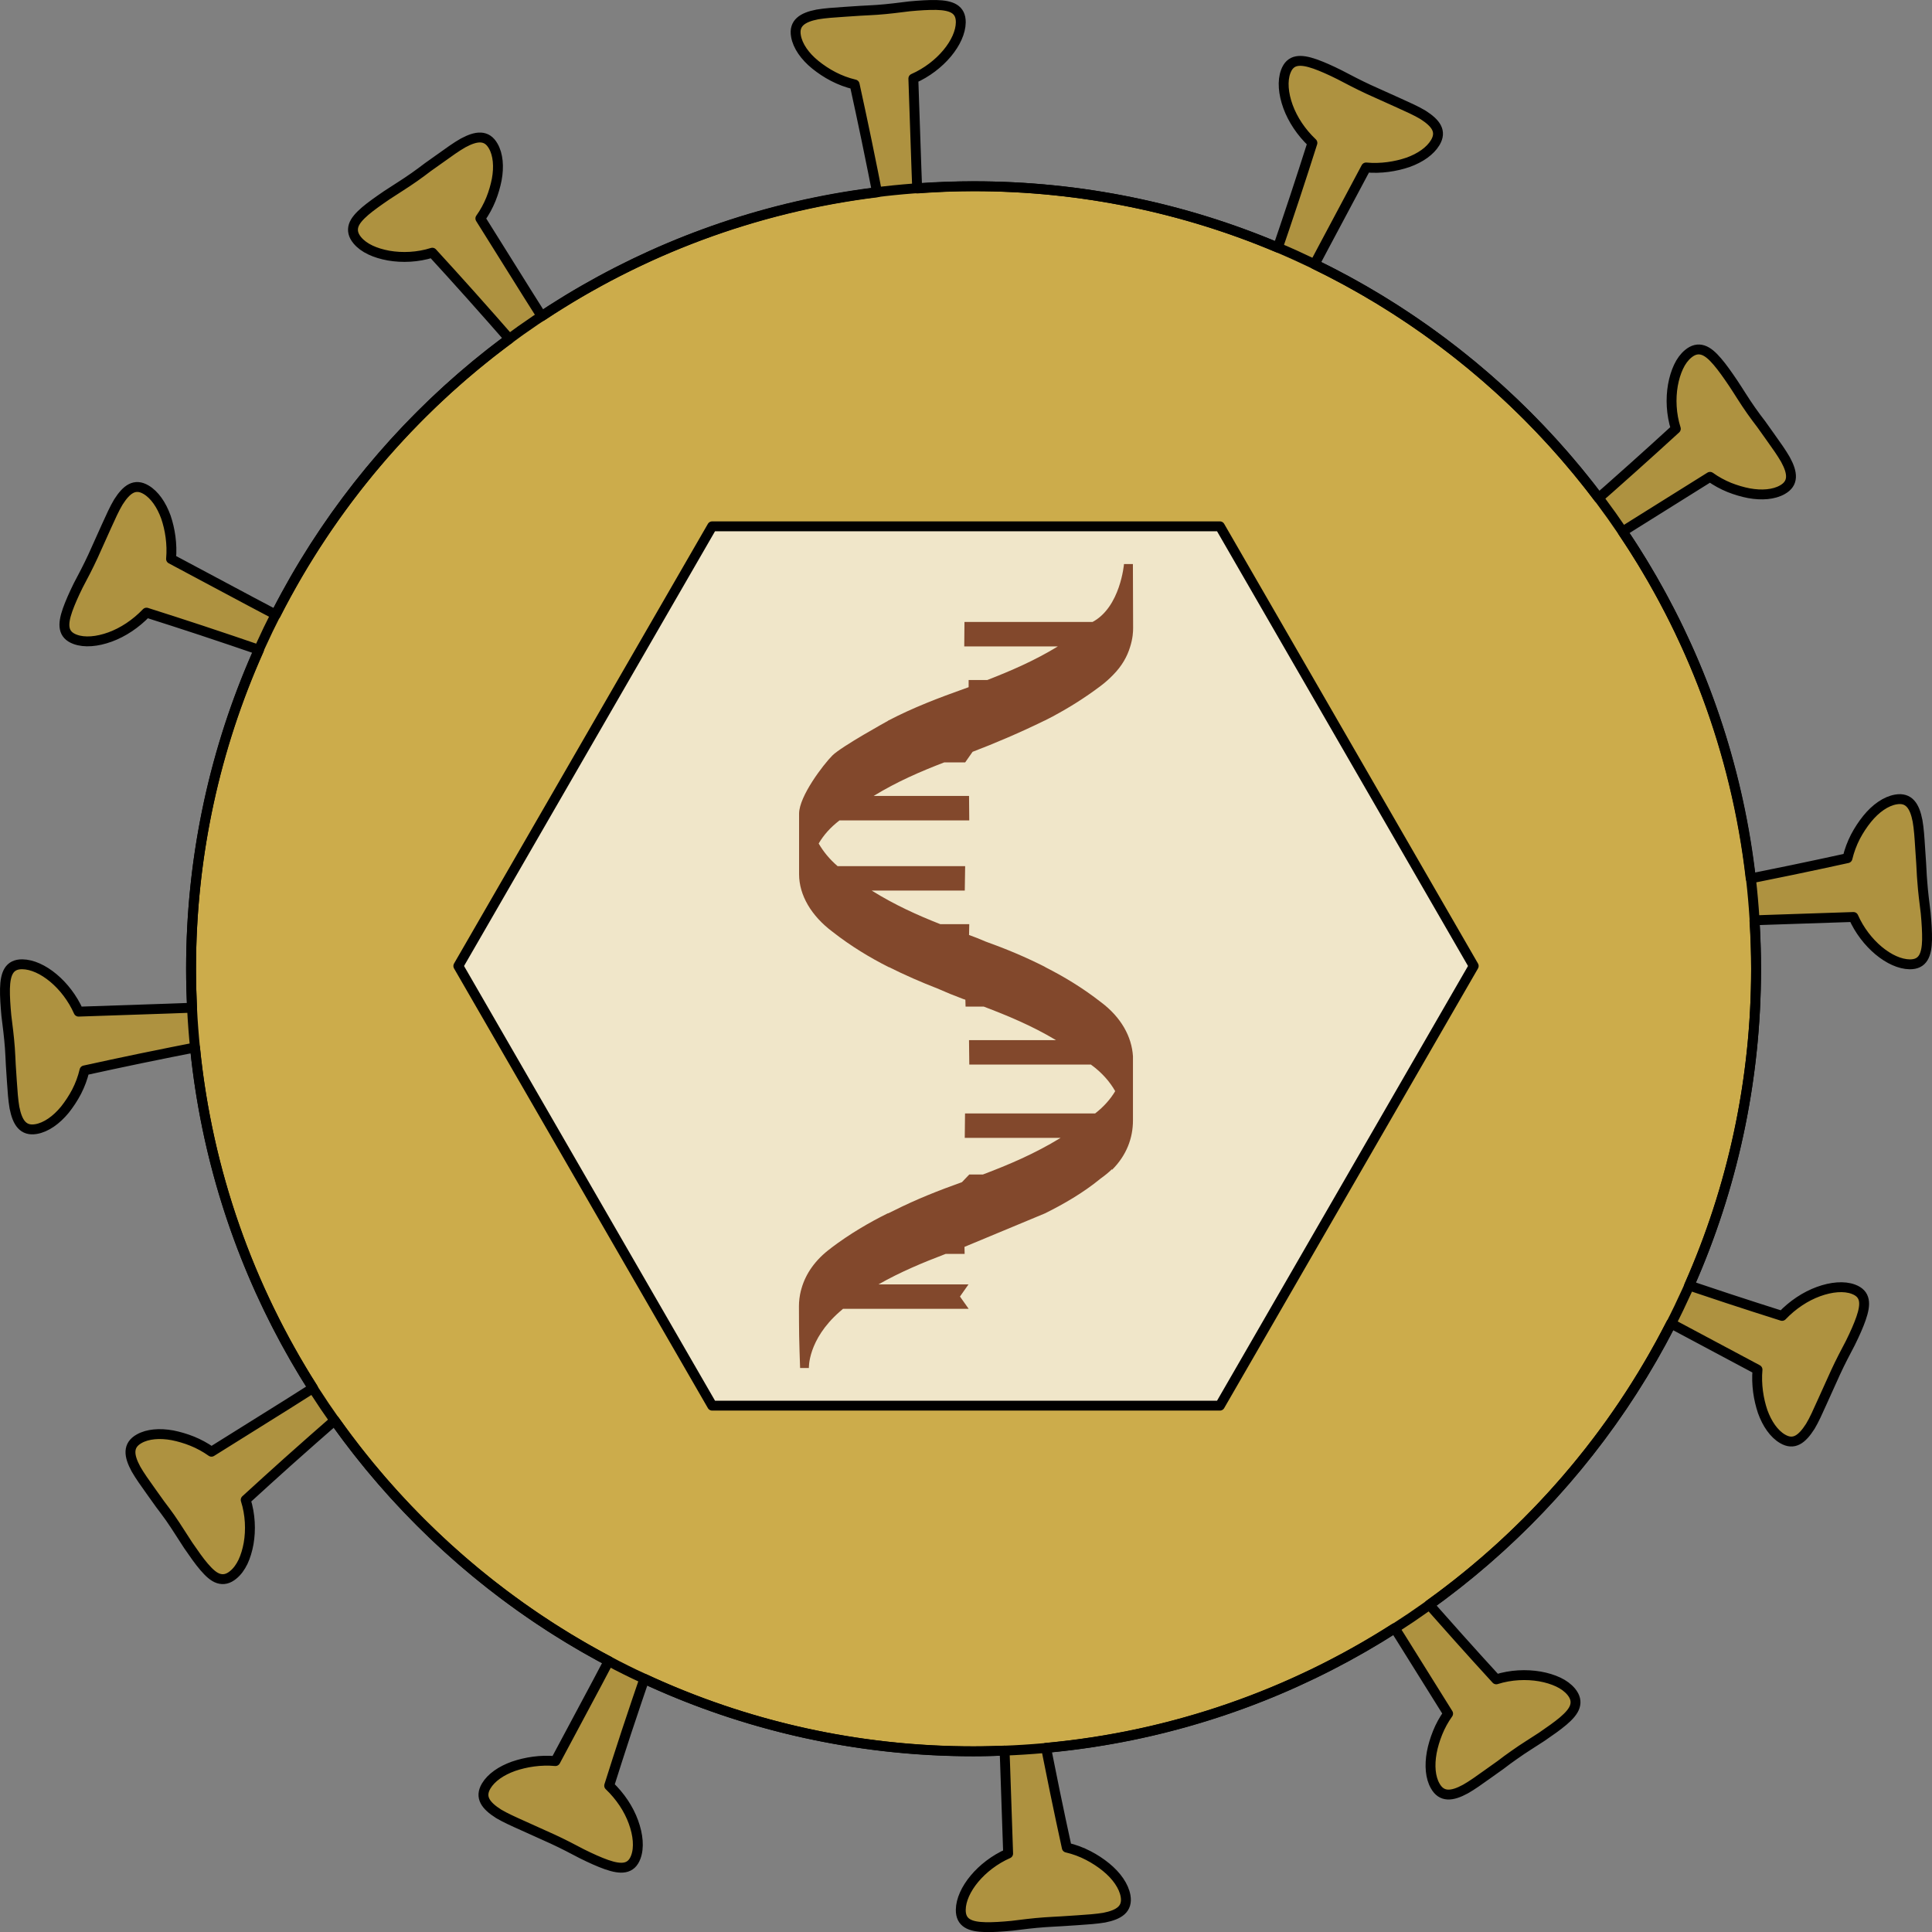
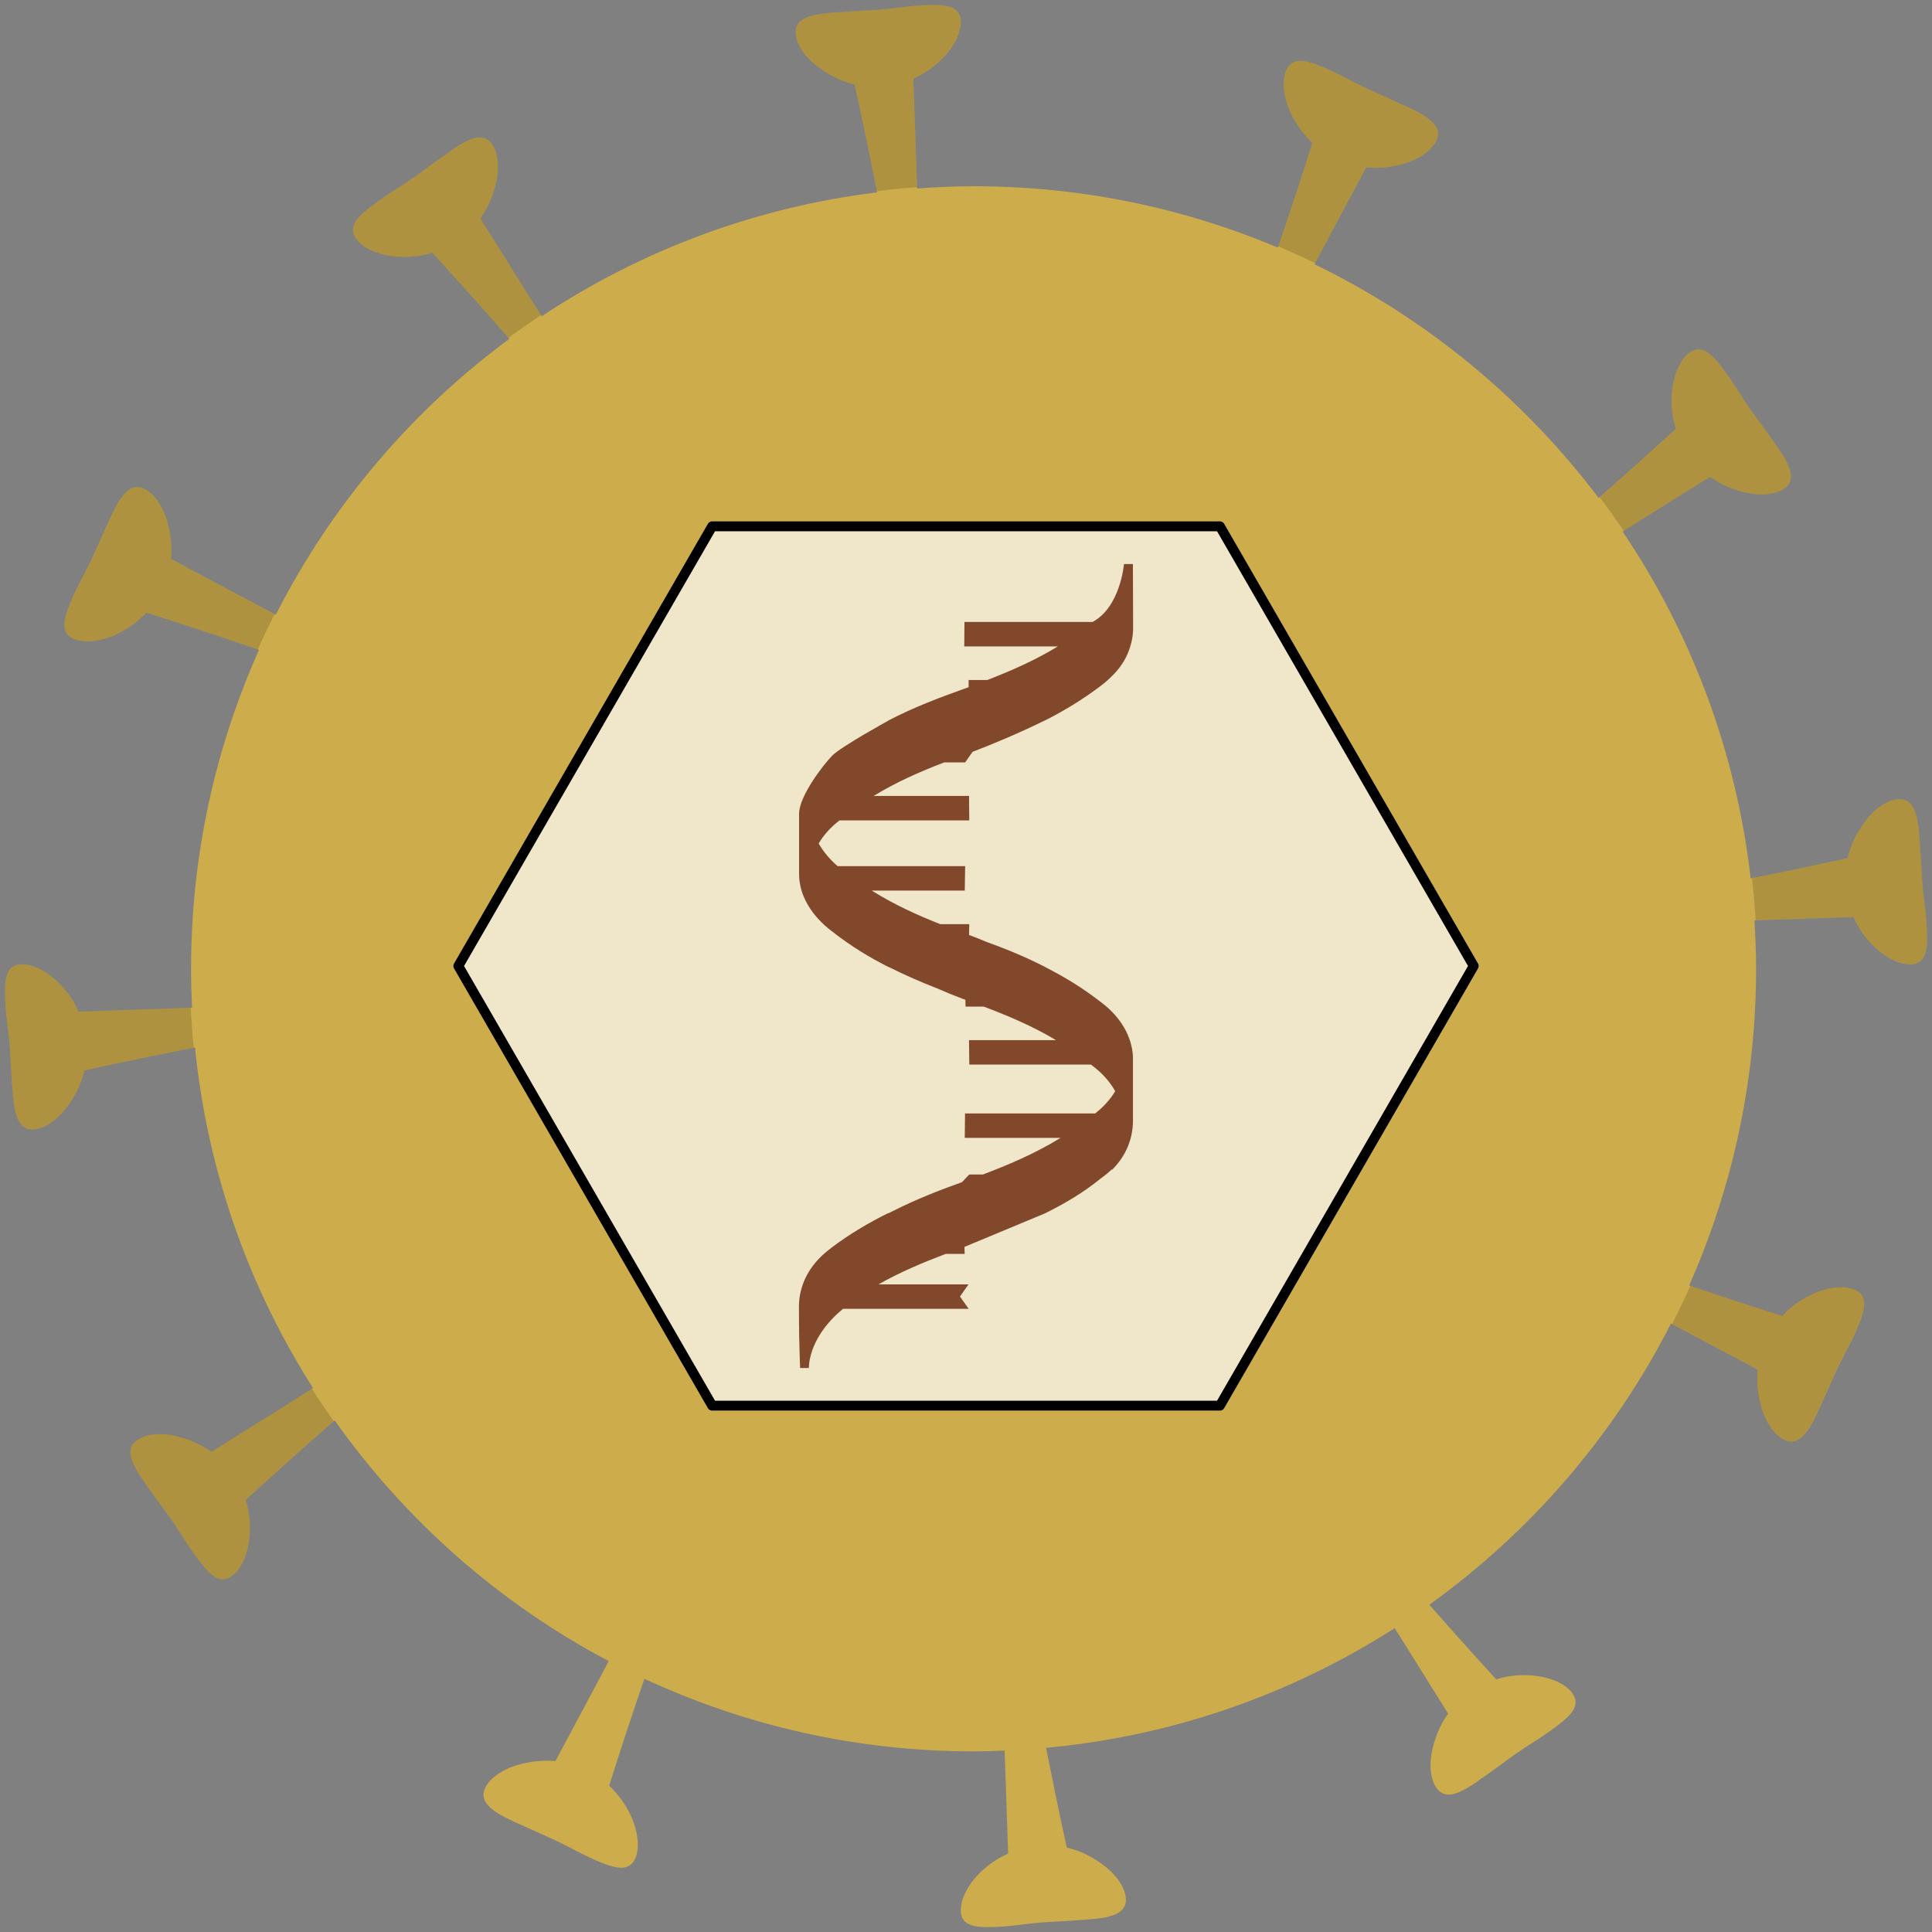
<svg xmlns="http://www.w3.org/2000/svg" version="1.1" id="Layer_1" width="800px" height="800px" viewBox="0 0 195.503 195.504" enable-background="new 0 0 195.503 195.504" xml:space="preserve">
  <rect x="0" y="0" width="195.503" height="195.504" fill="#808080" stroke="none" />
  <g>
    <path id="changecolor" fill="#CCAC4B" d="M194.865,92.388c-0.123-1.015-0.275-2.129-0.353-3.301   c-0.056-0.586-0.06-1.161-0.103-1.715c-0.037-0.552-0.076-1.087-0.107-1.596c-0.062-1.021-0.127-1.943-0.26-2.704   c-0.293-1.523-0.877-2.396-2.185-2.173c-1.019,0.17-2.062,0.908-2.919,1.968c-0.429,0.531-0.836,1.145-1.188,1.813   c-0.344,0.672-0.615,1.397-0.799,2.16c0,0-4.437,0.981-8.889,1.868c-0.304,0.061-0.604,0.12-0.906,0.179   c-1.482-12.894-6.046-24.851-12.959-35.097c0.377-0.237,0.754-0.476,1.133-0.715c3.854-2.41,7.711-4.822,7.711-4.822   c0.617,0.439,1.272,0.794,1.942,1.069c0.681,0.271,1.363,0.467,1.997,0.589c1.293,0.238,2.52,0.138,3.385-0.354   c1.156-0.651,1.055-1.693,0.312-3.053c-0.384-0.67-0.915-1.424-1.513-2.257c-0.293-0.415-0.605-0.851-0.929-1.305   c-0.337-0.441-0.687-0.902-1.022-1.383c-0.68-0.959-1.254-1.924-1.82-2.772c-0.57-0.844-1.1-1.601-1.605-2.188   c-0.5-0.587-0.971-1.01-1.461-1.166c-0.488-0.157-0.979-0.059-1.492,0.367c-0.399,0.328-0.729,0.781-0.98,1.32   c-0.254,0.54-0.445,1.164-0.57,1.854c-0.238,1.371-0.174,2.931,0.295,4.416c0,0-0.838,0.766-2.103,1.915   c-1.267,1.147-2.957,2.666-4.659,4.17c-0.352,0.309-0.699,0.616-1.048,0.919c-7.536-9.991-17.382-18.141-28.748-23.652   c0.31-0.582,0.621-1.174,0.937-1.769c2.135-4.011,4.277-8.025,4.277-8.025c1.502,0.141,3.012-0.099,4.246-0.521   c1.237-0.443,2.247-1.146,2.756-2c0.682-1.146,0.055-1.974-1.252-2.809c-0.663-0.398-1.505-0.773-2.438-1.195   c-0.935-0.419-1.951-0.882-3.028-1.365c-1.069-0.494-2.062-1.02-2.974-1.495c-0.912-0.458-1.76-0.833-2.481-1.089   c-1.469-0.509-2.496-0.496-2.961,0.77c-0.354,0.955-0.241,2.238,0.233,3.543c0.479,1.308,1.328,2.596,2.469,3.677   c0,0-1.371,4.345-2.835,8.649c-0.222,0.654-0.443,1.305-0.662,1.943c-9.466-3.998-19.87-6.209-30.792-6.209   c-1.921,0-3.819,0.092-5.706,0.227c-0.025-0.667-0.051-1.347-0.076-2.029c-0.156-4.548-0.311-9.094-0.311-9.094   c2.732-1.204,4.775-3.702,4.801-5.691c0.009-1.331-0.937-1.719-2.484-1.756c-0.771-0.014-1.689,0.042-2.706,0.138   c-1.016,0.128-2.131,0.273-3.303,0.357c-0.584,0.047-1.153,0.055-1.712,0.095C86.459,1.13,85.932,1.168,85.416,1.2   c-1.019,0.068-1.937,0.13-2.703,0.261c-1.521,0.294-2.397,0.878-2.168,2.183c0.171,1.011,0.905,2.056,1.969,2.918   c0.531,0.424,1.137,0.838,1.813,1.185c0.667,0.346,1.394,0.621,2.156,0.8c0,0,0.981,4.435,1.867,8.884   c0.137,0.686,0.271,1.365,0.401,2.035c-12.435,1.53-23.978,5.93-33.938,12.537c-0.449-0.71-0.914-1.447-1.38-2.185   c-2.417-3.855-4.824-7.712-4.824-7.712c0.442-0.611,0.791-1.272,1.067-1.943c0.273-0.677,0.464-1.358,0.591-1.999   c0.238-1.294,0.14-2.52-0.356-3.38c-0.651-1.154-1.692-1.053-3.055-0.316c-0.67,0.382-1.423,0.918-2.249,1.515   c-0.419,0.293-0.858,0.608-1.309,0.929c-0.441,0.338-0.902,0.681-1.385,1.019c-0.959,0.678-1.924,1.256-2.775,1.825   c-0.842,0.575-1.594,1.105-2.185,1.605c-0.584,0.505-1.01,0.975-1.168,1.462c-0.153,0.494-0.054,0.983,0.371,1.494   c0.327,0.394,0.778,0.723,1.321,0.98c0.53,0.254,1.163,0.444,1.851,0.569c1.366,0.237,2.938,0.177,4.418-0.294   c0,0,0.765,0.841,1.915,2.101c1.149,1.267,2.667,2.961,4.17,4.668c0.58,0.656,1.156,1.314,1.709,1.949   c-9.896,7.306-18.016,16.864-23.633,27.914c-0.832-0.439-1.702-0.9-2.576-1.362c-4.014-2.139-8.022-4.281-8.022-4.281   c0.136-1.501-0.102-3.009-0.524-4.242c-0.451-1.242-1.147-2.257-2.005-2.762c-1.143-0.676-1.975-0.056-2.807,1.251   c-0.397,0.662-0.775,1.509-1.197,2.438c-0.417,0.934-0.88,1.957-1.363,3.03c-0.495,1.071-1.016,2.064-1.499,2.971   c-0.451,0.915-0.826,1.761-1.083,2.49C6.32,63.204,6.336,64.228,7.6,64.696c0.956,0.356,2.242,0.236,3.541-0.238   c1.305-0.476,2.598-1.329,3.684-2.463c0,0,4.338,1.367,8.651,2.832c0.928,0.312,1.851,0.628,2.733,0.933   c-4.405,9.857-6.875,20.77-6.875,32.266c0,1.324,0.036,2.64,0.1,3.949c-0.778,0.028-1.581,0.061-2.385,0.088   c-4.554,0.154-9.099,0.308-9.099,0.308c-1.207-2.729-3.7-4.766-5.692-4.793c-1.331-0.014-1.718,0.938-1.756,2.479   c-0.016,0.772,0.047,1.688,0.14,2.709c0.126,1.012,0.273,2.127,0.359,3.299c0.047,0.588,0.057,1.16,0.092,1.715   c0.035,0.554,0.073,1.091,0.105,1.599c0.066,1.021,0.133,1.938,0.264,2.703c0.298,1.522,0.883,2.396,2.185,2.172   c1.009-0.171,2.054-0.907,2.922-1.966c0.419-0.531,0.832-1.145,1.181-1.812c0.346-0.674,0.62-1.396,0.797-2.158   c0,0,4.44-0.984,8.886-1.866c0.778-0.156,1.546-0.31,2.3-0.454c1.258,12.596,5.482,24.312,11.941,34.465   c-0.826,0.521-1.694,1.07-2.563,1.623c-3.855,2.406-7.711,4.818-7.711,4.818c-0.616-0.438-1.277-0.793-1.95-1.067   c-0.674-0.272-1.359-0.467-1.995-0.594c-1.299-0.237-2.522-0.138-3.379,0.353c-1.162,0.654-1.058,1.696-0.317,3.061   c0.381,0.67,0.92,1.422,1.511,2.25c0.302,0.42,0.607,0.854,0.934,1.308c0.337,0.44,0.68,0.903,1.02,1.381   c0.676,0.968,1.254,1.931,1.82,2.779c0.581,0.842,1.105,1.601,1.61,2.185c0.508,0.59,0.968,1.016,1.458,1.17   c0.499,0.154,0.985,0.055,1.493-0.371c0.4-0.324,0.724-0.776,0.985-1.313c0.253-0.537,0.444-1.17,0.568-1.854   c0.238-1.369,0.174-2.937-0.295-4.414c0,0,0.838-0.771,2.105-1.918c1.261-1.146,2.96-2.67,4.668-4.172   c0.754-0.668,1.508-1.328,2.229-1.955c7.18,10.143,16.676,18.52,27.73,24.356c-0.361,0.687-0.733,1.392-1.106,2.099   c-2.14,4.017-4.284,8.021-4.284,8.021c-1.505-0.141-3.007,0.104-4.237,0.525c-1.251,0.445-2.261,1.143-2.769,1.996   c-0.68,1.148-0.054,1.979,1.251,2.812c0.67,0.396,1.505,0.775,2.439,1.191c0.934,0.422,1.959,0.883,3.033,1.369   c1.066,0.489,2.061,1.017,2.969,1.492c0.918,0.456,1.753,0.832,2.49,1.092c1.461,0.508,2.496,0.492,2.96-0.771   c0.355-0.949,0.235-2.234-0.241-3.538c-0.473-1.31-1.321-2.599-2.455-3.681c0,0,1.362-4.35,2.824-8.647   c0.247-0.731,0.496-1.461,0.739-2.17c10.126,4.703,21.404,7.347,33.305,7.347c1.055,0,2.1-0.039,3.145-0.078   c0.016,0.438,0.031,0.879,0.049,1.32c0.153,4.551,0.31,9.098,0.31,9.098c-2.735,1.207-4.765,3.703-4.793,5.69   c-0.016,1.334,0.933,1.722,2.481,1.756c0.768,0.019,1.688-0.041,2.703-0.138c1.016-0.128,2.131-0.271,3.303-0.354   c0.584-0.049,1.158-0.059,1.715-0.1c0.551-0.034,1.08-0.072,1.603-0.105c1.011-0.066,1.938-0.133,2.697-0.26   c1.521-0.298,2.396-0.876,2.175-2.188c-0.178-1.014-0.912-2.055-1.975-2.922c-0.521-0.426-1.141-0.838-1.807-1.182   c-0.675-0.35-1.396-0.621-2.168-0.8c0,0-0.979-4.44-1.854-8.888c-0.082-0.404-0.162-0.805-0.242-1.207   c12.91-1.188,24.913-5.477,35.275-12.109c0.197,0.311,0.396,0.621,0.593,0.934c2.407,3.854,4.815,7.713,4.815,7.713   c-0.439,0.613-0.795,1.273-1.065,1.943c-0.271,0.678-0.474,1.355-0.593,1.998c-0.234,1.297-0.141,2.518,0.354,3.381   c0.651,1.155,1.695,1.053,3.056,0.312c0.67-0.377,1.422-0.917,2.252-1.512c0.418-0.295,0.853-0.605,1.307-0.93   c0.438-0.34,0.902-0.682,1.389-1.019c0.952-0.683,1.922-1.261,2.774-1.827c0.836-0.574,1.595-1.104,2.184-1.604   c0.591-0.506,1.013-0.979,1.165-1.461c0.158-0.496,0.055-0.981-0.363-1.494c-0.33-0.396-0.781-0.729-1.322-0.983   c-0.532-0.25-1.161-0.444-1.854-0.567c-1.366-0.233-2.928-0.175-4.413,0.295c0,0-0.764-0.842-1.914-2.1   c-1.146-1.268-2.664-2.96-4.172-4.669c-0.23-0.263-0.461-0.522-0.689-0.783c10.263-7.366,18.684-17.12,24.459-28.456   c0.242,0.129,0.484,0.258,0.729,0.385c4.016,2.143,8.024,4.281,8.024,4.281c-0.136,1.504,0.106,3.012,0.522,4.243   c0.445,1.241,1.146,2.254,2.004,2.757c1.146,0.68,1.971,0.061,2.812-1.253c0.401-0.659,0.771-1.504,1.192-2.438   c0.416-0.93,0.883-1.952,1.369-3.027c0.489-1.064,1.017-2.062,1.494-2.969c0.454-0.918,0.829-1.76,1.082-2.488   c0.51-1.468,0.496-2.488-0.771-2.959c-0.943-0.354-2.23-0.238-3.536,0.238c-1.312,0.48-2.604,1.328-3.683,2.459   c0,0-4.338-1.364-8.648-2.824c-0.253-0.085-0.503-0.17-0.753-0.255c4.343-9.802,6.772-20.638,6.772-32.045   c0-1.648-0.065-3.28-0.166-4.904c0.31-0.012,0.619-0.023,0.93-0.035c4.541-0.154,9.086-0.303,9.086-0.303   c1.207,2.725,3.703,4.761,5.697,4.791c1.338,0.011,1.719-0.938,1.754-2.483C195.014,94.321,194.96,93.405,194.865,92.388z" />
    <polygon opacity="0.7" fill="#FFFFFF" enable-background="new    " points="72.066,142.241 46.379,97.751 72.066,53.26    123.444,53.26 149.128,97.751 123.444,142.241  " />
    <g opacity="0.15">
      <path d="M7.601,64.696c0.955,0.356,2.241,0.236,3.541-0.238c1.305-0.476,2.598-1.329,3.684-2.463c0,0,4.338,1.367,8.65,2.832    c0.885,0.298,1.764,0.599,2.608,0.89c0.54-1.208,1.108-2.4,1.706-3.575c-0.797-0.421-1.626-0.859-2.459-1.3    c-4.014-2.139-8.021-4.281-8.021-4.281c0.135-1.501-0.103-3.009-0.524-4.242c-0.451-1.242-1.147-2.257-2.005-2.762    c-1.143-0.676-1.975-0.056-2.807,1.251c-0.397,0.662-0.775,1.509-1.197,2.438c-0.418,0.934-0.881,1.957-1.363,3.03    c-0.495,1.071-1.016,2.064-1.499,2.971c-0.451,0.915-0.826,1.761-1.083,2.49C6.319,63.204,6.336,64.228,7.601,64.696z" />
      <path d="M19.603,106.018c-0.134-1.336-0.234-2.684-0.301-4.039c-0.737,0.027-1.493,0.059-2.253,0.084    c-4.554,0.154-9.099,0.308-9.099,0.308c-1.207-2.729-3.7-4.766-5.692-4.793c-1.331-0.014-1.718,0.938-1.756,2.479    c-0.017,0.772,0.047,1.688,0.14,2.709c0.127,1.012,0.273,2.127,0.359,3.299c0.047,0.588,0.057,1.16,0.092,1.715    c0.035,0.554,0.073,1.091,0.105,1.599c0.066,1.021,0.133,1.938,0.264,2.703c0.298,1.522,0.883,2.396,2.186,2.172    c1.008-0.171,2.054-0.907,2.922-1.966c0.418-0.531,0.832-1.145,1.181-1.812c0.347-0.674,0.62-1.396,0.797-2.158    c0,0,4.44-0.984,8.886-1.866C18.167,106.298,18.89,106.154,19.603,106.018z" />
      <path d="M132.804,14.463c0,0-1.371,4.345-2.836,8.649c-0.207,0.612-0.414,1.22-0.619,1.818c1.262,0.533,2.506,1.101,3.732,1.696    c0.289-0.544,0.58-1.097,0.875-1.653c2.135-4.011,4.277-8.025,4.277-8.025c1.502,0.141,3.012-0.099,4.246-0.521    c1.234-0.443,2.246-1.146,2.756-2c0.682-1.146,0.055-1.974-1.252-2.809c-0.664-0.398-1.506-0.773-2.438-1.195    c-0.936-0.419-1.951-0.882-3.029-1.365c-1.07-0.494-2.061-1.02-2.973-1.495c-0.912-0.458-1.76-0.833-2.482-1.089    c-1.469-0.509-2.496-0.496-2.961,0.77c-0.355,0.955-0.24,2.238,0.234,3.543C130.814,12.094,131.664,13.382,132.804,14.463z" />
      <path d="M164.312,53.72c0.34-0.214,0.68-0.429,1.021-0.645c3.854-2.41,7.711-4.822,7.711-4.822    c0.617,0.439,1.271,0.794,1.941,1.069c0.682,0.271,1.363,0.467,1.998,0.589c1.293,0.238,2.52,0.138,3.385-0.354    c1.156-0.651,1.055-1.693,0.311-3.053c-0.383-0.67-0.914-1.424-1.512-2.257c-0.293-0.415-0.605-0.851-0.93-1.305    c-0.336-0.441-0.686-0.902-1.021-1.383c-0.68-0.959-1.254-1.924-1.82-2.772c-0.572-0.844-1.1-1.601-1.607-2.188    c-0.5-0.587-0.969-1.01-1.461-1.166c-0.488-0.157-0.979-0.059-1.492,0.367c-0.398,0.328-0.729,0.781-0.979,1.32    c-0.254,0.54-0.445,1.164-0.57,1.854c-0.238,1.371-0.174,2.931,0.295,4.416c0,0-0.838,0.766-2.104,1.915    c-1.268,1.147-2.957,2.666-4.658,4.17c-0.314,0.279-0.635,0.557-0.949,0.833C162.71,51.424,163.528,52.559,164.312,53.72z" />
      <path d="M82.515,6.562c0.53,0.424,1.137,0.838,1.812,1.185c0.667,0.346,1.395,0.621,2.156,0.8c0,0,0.98,4.435,1.867,8.884    c0.128,0.642,0.252,1.277,0.375,1.906c1.349-0.166,2.708-0.298,4.077-0.396c-0.023-0.625-0.048-1.259-0.071-1.898    c-0.155-4.548-0.311-9.094-0.311-9.094c2.732-1.204,4.775-3.702,4.801-5.691c0.01-1.331-0.937-1.719-2.484-1.756    c-0.771-0.014-1.688,0.042-2.705,0.138c-1.016,0.128-2.131,0.273-3.303,0.357c-0.584,0.047-1.153,0.055-1.713,0.095    c-0.557,0.038-1.083,0.076-1.6,0.108c-1.019,0.068-1.937,0.13-2.703,0.261c-1.521,0.294-2.397,0.878-2.168,2.183    C80.716,4.655,81.45,5.7,82.515,6.562z" />
      <path d="M37.478,25.297c0.529,0.254,1.162,0.444,1.851,0.569c1.366,0.237,2.938,0.177,4.418-0.294c0,0,0.765,0.841,1.915,2.101    c1.148,1.267,2.667,2.961,4.17,4.668c0.551,0.623,1.095,1.245,1.622,1.85c1.075-0.794,2.174-1.559,3.29-2.299    c-0.428-0.677-0.867-1.374-1.311-2.073c-2.416-3.855-4.824-7.712-4.824-7.712c0.442-0.611,0.791-1.272,1.067-1.943    c0.273-0.677,0.464-1.358,0.591-1.999c0.238-1.294,0.141-2.52-0.355-3.38c-0.651-1.154-1.691-1.053-3.055-0.316    c-0.67,0.382-1.424,0.918-2.25,1.515c-0.418,0.293-0.857,0.608-1.309,0.929c-0.441,0.338-0.902,0.681-1.385,1.019    c-0.959,0.678-1.924,1.256-2.775,1.825c-0.842,0.575-1.594,1.105-2.185,1.605c-0.584,0.505-1.011,0.975-1.168,1.462    c-0.153,0.494-0.054,0.983,0.37,1.494C36.483,24.711,36.935,25.04,37.478,25.297z" />
      <path d="M187.548,130.453c-0.945-0.354-2.232-0.238-3.537,0.24c-1.312,0.478-2.605,1.328-3.682,2.459c0,0-4.338-1.366-8.65-2.826    c-0.211-0.071-0.42-0.143-0.629-0.213c-0.58,1.31-1.196,2.6-1.844,3.871c0.201,0.106,0.404,0.217,0.609,0.324    c4.016,2.141,8.021,4.279,8.021,4.279c-0.135,1.506,0.107,3.014,0.523,4.243c0.447,1.239,1.145,2.254,2.004,2.756    c1.146,0.683,1.971,0.062,2.812-1.252c0.4-0.657,0.771-1.504,1.191-2.438c0.416-0.93,0.883-1.953,1.369-3.028    c0.49-1.065,1.016-2.062,1.496-2.968c0.453-0.918,0.828-1.76,1.082-2.489C188.828,131.945,188.816,130.923,187.548,130.453z" />
-       <path d="M157.673,170.204c-0.531-0.25-1.16-0.444-1.854-0.567c-1.366-0.234-2.928-0.175-4.414,0.295c0,0-0.762-0.842-1.913-2.1    c-1.146-1.268-2.664-2.96-4.171-4.669c-0.2-0.229-0.401-0.457-0.603-0.685c-1.149,0.826-2.322,1.619-3.518,2.385    c0.174,0.273,0.348,0.547,0.521,0.822c2.407,3.854,4.815,7.713,4.815,7.713c-0.44,0.613-0.795,1.271-1.065,1.941    c-0.271,0.68-0.474,1.354-0.593,1.998c-0.235,1.299-0.142,2.52,0.354,3.383c0.649,1.153,1.695,1.053,3.056,0.311    c0.67-0.377,1.422-0.916,2.252-1.512c0.418-0.295,0.853-0.604,1.306-0.931c0.438-0.338,0.903-0.68,1.389-1.019    c0.953-0.68,1.92-1.258,2.774-1.825c0.837-0.574,1.595-1.104,2.185-1.604c0.589-0.507,1.011-0.978,1.164-1.461    c0.158-0.496,0.054-0.98-0.364-1.494C158.666,170.792,158.214,170.461,157.673,170.204z" />
      <path d="M194.865,92.388c-0.123-1.015-0.275-2.129-0.352-3.301c-0.057-0.586-0.061-1.161-0.104-1.715    c-0.037-0.552-0.076-1.087-0.107-1.596c-0.062-1.021-0.127-1.943-0.26-2.704c-0.293-1.523-0.877-2.396-2.184-2.173    c-1.02,0.17-2.062,0.908-2.92,1.968c-0.428,0.531-0.836,1.145-1.188,1.813c-0.344,0.672-0.614,1.397-0.799,2.16    c0,0-4.437,0.981-8.888,1.868c-0.262,0.052-0.521,0.103-0.778,0.154c0.16,1.408,0.289,2.826,0.377,4.255    c0.267-0.01,0.531-0.02,0.799-0.03c4.541-0.154,9.086-0.303,9.086-0.303c1.207,2.725,3.703,4.761,5.697,4.791    c1.338,0.011,1.719-0.938,1.754-2.483C195.015,94.321,194.96,93.405,194.865,92.388z" />
-       <path d="M61.646,180.688c0,0,1.362-4.351,2.824-8.647c0.232-0.688,0.467-1.375,0.697-2.045c-1.228-0.57-2.439-1.168-3.632-1.8    c-0.343,0.65-0.693,1.312-1.045,1.98c-2.14,4.016-4.284,8.021-4.284,8.021c-1.505-0.139-3.007,0.103-4.236,0.527    c-1.252,0.443-2.262,1.141-2.77,1.996c-0.68,1.146-0.055,1.979,1.251,2.811c0.67,0.396,1.505,0.777,2.438,1.193    c0.935,0.422,1.959,0.883,3.033,1.367c1.066,0.489,2.061,1.018,2.969,1.492c0.918,0.456,1.754,0.832,2.49,1.094    c1.461,0.508,2.496,0.49,2.96-0.773c0.354-0.949,0.235-2.235-0.241-3.538C63.628,183.059,62.78,181.77,61.646,180.688z" />
      <path d="M31.563,140.525c-0.794,0.502-1.621,1.027-2.453,1.554c-3.854,2.407-7.711,4.819-7.711,4.819    c-0.615-0.438-1.276-0.793-1.949-1.068c-0.674-0.273-1.359-0.467-1.995-0.594c-1.3-0.237-2.522-0.137-3.379,0.353    c-1.162,0.654-1.058,1.696-0.317,3.06c0.381,0.67,0.92,1.422,1.512,2.25c0.301,0.42,0.606,0.855,0.934,1.309    c0.337,0.439,0.68,0.902,1.02,1.381c0.676,0.969,1.254,1.932,1.82,2.779c0.581,0.842,1.105,1.602,1.609,2.186    c0.509,0.59,0.969,1.016,1.459,1.17c0.498,0.153,0.984,0.055,1.492-0.371c0.4-0.324,0.725-0.777,0.985-1.314    c0.253-0.537,0.444-1.17,0.568-1.854c0.237-1.369,0.174-2.938-0.296-4.414c0,0,0.839-0.771,2.105-1.918    c1.262-1.147,2.961-2.67,4.668-4.172c0.721-0.64,1.438-1.269,2.131-1.869C33.006,142.732,32.271,141.641,31.563,140.525z" />
-       <path d="M111.925,188.938c-0.521-0.426-1.141-0.838-1.807-1.182c-0.676-0.35-1.396-0.621-2.168-0.8c0,0-0.979-4.44-1.854-8.888    c-0.073-0.36-0.146-0.719-0.216-1.075c-1.396,0.128-2.803,0.218-4.219,0.272c0.014,0.396,0.028,0.793,0.043,1.189    c0.153,4.549,0.31,9.098,0.31,9.098c-2.734,1.205-4.765,3.702-4.793,5.69c-0.016,1.334,0.934,1.721,2.483,1.756    c0.768,0.019,1.688-0.041,2.703-0.14c1.016-0.127,2.131-0.271,3.303-0.354c0.584-0.048,1.158-0.059,1.715-0.1    c0.551-0.033,1.08-0.072,1.602-0.105c1.01-0.066,1.938-0.132,2.697-0.259c1.52-0.298,2.396-0.876,2.176-2.187    C113.722,190.846,112.988,189.805,111.925,188.938z" />
    </g>
    <path fill="#82482C" d="M114.647,113.391c0-2.148,0-6.502,0-6.502c-0.121-1.979-1.19-3.943-3.233-5.472   c-1.863-1.458-3.773-2.604-5.658-3.556h0.029c-2.043-1.037-3.986-1.842-6.041-2.58c-0.605-0.258-1.176-0.489-1.662-0.661v0.009   c-0.007-0.008-0.022-0.011-0.022-0.011l0.022-1.099c-0.978,0-1.957,0-2.929,0c-2.299-0.904-4.604-1.942-6.942-3.398   c3.141,0,6.279,0,9.417,0l0.038-2.473c-4.303,0-8.606,0-12.906,0c-0.807-0.692-1.442-1.467-1.916-2.29   c0.49-0.843,1.182-1.63,2.109-2.34c4.373,0,8.752,0,13.129,0l-0.022-2.474c-3.214,0-6.435,0-9.655,0   c2.379-1.456,4.773-2.485,7.146-3.396c0.455,0,1.115,0,2.118,0l0.75-1.07c2.16-0.819,4.939-2.002,7.248-3.144h0.016   c0.294-0.146,0.591-0.3,0.893-0.458c0.024-0.015,0.069-0.036,0.107-0.055l-0.014,0.001c1.531-0.822,3.102-1.801,4.683-2.989V69.43   c0.487-0.365,0.927-0.757,1.313-1.163c0.855-0.867,1.396-1.819,1.693-2.804c0.279-0.879,0.305-1.536,0.305-1.915   c0-2.147-0.022-6.472-0.022-6.472h-0.901c0,0-0.361,4.355-3.183,5.862c-4.321,0-8.638,0-12.96,0l-0.022,2.474   c3.156,0,6.323,0,9.473,0c-2.389,1.458-4.793,2.484-7.133,3.398c-0.445,0-1.033,0-1.896,0v0.726   c-0.13,0.05-0.257,0.097-0.378,0.143v-0.006c-2.646,0.945-5.205,1.913-7.79,3.261h0.022c0,0-4.732,2.604-5.646,3.519   c-0.908,0.913-3.363,4.116-3.366,5.883c-0.007,2.147,0,6.056,0,6.136c0.003,2.107,1.232,4.214,3.411,5.837   c1.858,1.453,3.772,2.602,5.65,3.553h0.029c1.603,0.802,3.242,1.519,4.896,2.16c0.848,0.377,1.712,0.731,2.652,1.082V101.1   c0.07,0.021,0.127,0.043,0.19,0.065l0.019,0.694c0.616,0,1.233,0,1.838,0c2.42,0.92,4.882,1.938,7.315,3.396   c-2.932,0-5.87,0-8.804,0l0.028,2.472c4.104,0,8.203,0,12.307,0c0.021,0.021,0.05,0.039,0.067,0.06v-0.009   c1.062,0.783,1.844,1.679,2.391,2.639c-0.479,0.807-1.146,1.566-2.029,2.254c-4.386,0-8.775,0-13.167,0l-0.028,2.473   c3.233,0,6.46,0,9.699,0c-2.656,1.625-5.271,2.723-7.871,3.709c-0.371,0-0.812,0-1.374,0l-0.736,0.771   c-2.351,0.842-4.605,1.726-6.898,2.881c-0.197,0.095-0.375,0.183-0.559,0.271l-0.063,0.009c-1.848,0.913-3.823,2.062-5.735,3.51   v0.009c-1.595,1.17-2.562,2.594-2.985,4.09c-0.016,0.062-0.038,0.127-0.051,0.188c-0.002,0.01-0.002,0.025-0.012,0.033   c-0.127,0.517-0.194,1.043-0.194,1.566c0,0.534,0,1.075,0.006,1.611c-0.006,1.594,0.111,4.643,0.111,4.643h0.889   c0,0-0.133-2.852,3.116-5.701c0.108-0.103,0.225-0.189,0.34-0.293c4.239,0,8.473,0,12.709,0h0.032H98.02l-0.879-1.242l0.864-1.229   c-3.033,0-6.076,0-9.108,0c2.194-1.251,4.541-2.228,6.802-3.087c0.451,0,1.044,0,1.915,0l-0.016-0.709   c0.111-0.04,8.14-3.388,8.14-3.388c1.852-0.916,3.848-2.06,5.615-3.509v-0.002c0.439-0.311,0.831-0.633,1.174-0.963v0.069   C114.007,116.904,114.644,115.158,114.647,113.391z" />
    <g>
-       <path fill="none" stroke="#000000" stroke-linecap="round" stroke-linejoin="round" stroke-miterlimit="10" d="M98.514,18.845    c-43.731,0-79.18,35.449-79.18,79.181c0,43.734,35.449,79.188,79.18,79.188c43.737,0,79.187-35.455,79.187-79.188    C177.701,54.294,142.251,18.845,98.514,18.845z" />
      <g>
-         <path fill="none" stroke="#000000" stroke-linecap="round" stroke-linejoin="round" stroke-miterlimit="10" d="M194.865,92.388     c-0.123-1.015-0.275-2.129-0.353-3.301c-0.056-0.586-0.06-1.161-0.103-1.715c-0.037-0.552-0.076-1.087-0.107-1.596     c-0.062-1.021-0.127-1.943-0.26-2.704c-0.293-1.523-0.877-2.396-2.185-2.173c-1.019,0.17-2.062,0.908-2.919,1.968     c-0.429,0.531-0.836,1.145-1.188,1.813c-0.344,0.672-0.615,1.397-0.799,2.16c0,0-4.437,0.981-8.889,1.868     c-0.304,0.061-0.604,0.12-0.906,0.179c-1.482-12.894-6.046-24.851-12.959-35.097c0.377-0.237,0.754-0.476,1.133-0.715     c3.854-2.41,7.711-4.822,7.711-4.822c0.617,0.439,1.272,0.794,1.942,1.069c0.681,0.271,1.363,0.467,1.997,0.589     c1.293,0.238,2.52,0.138,3.385-0.354c1.156-0.651,1.055-1.693,0.312-3.053c-0.384-0.67-0.915-1.424-1.513-2.257     c-0.293-0.415-0.605-0.851-0.929-1.305c-0.337-0.441-0.687-0.902-1.022-1.383c-0.68-0.959-1.254-1.924-1.82-2.772     c-0.57-0.844-1.1-1.601-1.605-2.188c-0.5-0.587-0.971-1.01-1.461-1.166c-0.488-0.157-0.979-0.059-1.492,0.367     c-0.399,0.328-0.729,0.781-0.98,1.32c-0.254,0.54-0.445,1.164-0.57,1.854c-0.238,1.371-0.174,2.931,0.295,4.416     c0,0-0.838,0.766-2.103,1.915c-1.267,1.147-2.957,2.666-4.659,4.17c-0.352,0.309-0.699,0.616-1.048,0.919     c-7.536-9.991-17.382-18.141-28.748-23.652c0.31-0.582,0.621-1.174,0.937-1.769c2.135-4.011,4.277-8.025,4.277-8.025     c1.502,0.141,3.012-0.099,4.246-0.521c1.237-0.443,2.247-1.146,2.756-2c0.682-1.146,0.055-1.974-1.252-2.809     c-0.663-0.398-1.505-0.773-2.438-1.195c-0.935-0.419-1.951-0.882-3.028-1.365c-1.069-0.494-2.062-1.02-2.974-1.495     c-0.912-0.458-1.76-0.833-2.481-1.089c-1.469-0.509-2.496-0.496-2.961,0.77c-0.354,0.955-0.241,2.238,0.233,3.543     c0.479,1.308,1.328,2.596,2.469,3.677c0,0-1.371,4.345-2.835,8.649c-0.222,0.654-0.443,1.305-0.662,1.943     c-9.466-3.998-19.87-6.209-30.792-6.209c-1.921,0-3.819,0.092-5.706,0.227c-0.025-0.667-0.051-1.347-0.076-2.029     c-0.156-4.548-0.311-9.094-0.311-9.094c2.732-1.204,4.775-3.702,4.801-5.691c0.009-1.331-0.937-1.719-2.484-1.756     c-0.771-0.014-1.689,0.042-2.706,0.138c-1.016,0.128-2.131,0.273-3.303,0.357c-0.584,0.047-1.153,0.055-1.712,0.095     C86.459,1.13,85.932,1.168,85.416,1.2c-1.019,0.068-1.937,0.13-2.703,0.261c-1.521,0.294-2.397,0.878-2.168,2.183     c0.171,1.011,0.905,2.056,1.969,2.918c0.531,0.424,1.137,0.838,1.813,1.185c0.667,0.346,1.394,0.621,2.156,0.8     c0,0,0.981,4.435,1.867,8.884c0.137,0.686,0.271,1.365,0.401,2.035c-12.435,1.53-23.978,5.93-33.938,12.537     c-0.449-0.71-0.914-1.447-1.38-2.185c-2.417-3.855-4.824-7.712-4.824-7.712c0.442-0.611,0.791-1.272,1.067-1.943     c0.273-0.677,0.464-1.358,0.591-1.999c0.238-1.294,0.14-2.52-0.356-3.38c-0.651-1.154-1.692-1.053-3.055-0.316     c-0.67,0.382-1.423,0.918-2.249,1.515c-0.419,0.293-0.858,0.608-1.309,0.929c-0.441,0.338-0.902,0.681-1.385,1.019     c-0.959,0.678-1.924,1.256-2.775,1.825c-0.842,0.575-1.594,1.105-2.185,1.605c-0.584,0.505-1.01,0.975-1.168,1.462     c-0.153,0.494-0.054,0.983,0.371,1.494c0.327,0.394,0.778,0.723,1.321,0.98c0.53,0.254,1.163,0.444,1.851,0.569     c1.366,0.237,2.938,0.177,4.418-0.294c0,0,0.765,0.841,1.915,2.101c1.149,1.267,2.667,2.961,4.17,4.668     c0.58,0.656,1.156,1.314,1.709,1.949c-9.896,7.306-18.016,16.864-23.633,27.914c-0.832-0.439-1.702-0.9-2.576-1.362     c-4.014-2.139-8.022-4.281-8.022-4.281c0.136-1.501-0.102-3.009-0.524-4.242c-0.451-1.242-1.147-2.257-2.005-2.762     c-1.143-0.676-1.975-0.056-2.807,1.251c-0.397,0.662-0.775,1.509-1.197,2.438c-0.417,0.934-0.88,1.957-1.363,3.03     c-0.495,1.071-1.016,2.064-1.499,2.971c-0.451,0.915-0.826,1.761-1.083,2.49C6.32,63.204,6.336,64.228,7.6,64.696     c0.956,0.356,2.242,0.236,3.541-0.238c1.305-0.476,2.598-1.329,3.684-2.463c0,0,4.338,1.367,8.651,2.832     c0.928,0.312,1.851,0.628,2.733,0.933c-4.405,9.857-6.875,20.77-6.875,32.266c0,1.324,0.036,2.64,0.1,3.949     c-0.778,0.028-1.581,0.061-2.385,0.088c-4.554,0.154-9.099,0.308-9.099,0.308c-1.207-2.729-3.7-4.766-5.692-4.793     c-1.331-0.014-1.718,0.938-1.756,2.479c-0.016,0.772,0.047,1.688,0.14,2.709c0.126,1.012,0.273,2.127,0.359,3.299     c0.047,0.588,0.057,1.16,0.092,1.715c0.035,0.554,0.073,1.091,0.105,1.599c0.066,1.021,0.133,1.938,0.264,2.703     c0.298,1.522,0.883,2.396,2.185,2.172c1.009-0.171,2.054-0.907,2.922-1.966c0.419-0.531,0.832-1.145,1.181-1.812     c0.346-0.674,0.62-1.396,0.797-2.158c0,0,4.44-0.984,8.886-1.866c0.778-0.156,1.546-0.31,2.3-0.454     c1.258,12.596,5.482,24.312,11.941,34.465c-0.826,0.521-1.694,1.07-2.563,1.623c-3.855,2.406-7.711,4.818-7.711,4.818     c-0.616-0.438-1.277-0.793-1.95-1.067c-0.674-0.272-1.359-0.467-1.995-0.594c-1.299-0.237-2.522-0.138-3.379,0.353     c-1.162,0.654-1.058,1.696-0.317,3.061c0.381,0.67,0.92,1.422,1.511,2.25c0.302,0.42,0.607,0.854,0.934,1.308     c0.337,0.44,0.68,0.903,1.02,1.381c0.676,0.968,1.254,1.931,1.82,2.779c0.581,0.842,1.105,1.601,1.61,2.185     c0.508,0.59,0.968,1.016,1.458,1.17c0.499,0.154,0.985,0.055,1.493-0.371c0.4-0.324,0.724-0.776,0.985-1.313     c0.253-0.537,0.444-1.17,0.568-1.854c0.238-1.369,0.174-2.937-0.295-4.414c0,0,0.838-0.771,2.105-1.918     c1.261-1.146,2.96-2.67,4.668-4.172c0.754-0.668,1.508-1.328,2.229-1.955c7.18,10.143,16.676,18.52,27.73,24.356     c-0.361,0.687-0.733,1.392-1.106,2.099c-2.14,4.017-4.284,8.021-4.284,8.021c-1.505-0.141-3.007,0.104-4.237,0.525     c-1.251,0.445-2.261,1.143-2.769,1.996c-0.68,1.148-0.054,1.979,1.251,2.812c0.67,0.396,1.505,0.775,2.439,1.191     c0.934,0.422,1.959,0.883,3.033,1.369c1.066,0.489,2.061,1.017,2.969,1.492c0.918,0.456,1.753,0.832,2.49,1.092     c1.461,0.508,2.496,0.492,2.96-0.771c0.355-0.949,0.235-2.234-0.241-3.538c-0.473-1.31-1.321-2.599-2.455-3.681     c0,0,1.362-4.35,2.824-8.647c0.247-0.731,0.496-1.461,0.739-2.17c10.126,4.703,21.404,7.347,33.305,7.347     c1.055,0,2.1-0.039,3.145-0.078c0.016,0.438,0.031,0.879,0.049,1.32c0.153,4.551,0.31,9.098,0.31,9.098     c-2.735,1.207-4.765,3.703-4.793,5.69c-0.016,1.334,0.933,1.722,2.481,1.756c0.768,0.019,1.688-0.041,2.703-0.138     c1.016-0.128,2.131-0.271,3.303-0.354c0.584-0.049,1.158-0.059,1.715-0.1c0.551-0.034,1.08-0.072,1.603-0.105     c1.011-0.066,1.938-0.133,2.697-0.26c1.521-0.298,2.396-0.876,2.175-2.188c-0.178-1.014-0.912-2.055-1.975-2.922     c-0.521-0.426-1.141-0.838-1.807-1.182c-0.675-0.35-1.396-0.621-2.168-0.8c0,0-0.979-4.44-1.854-8.888     c-0.082-0.404-0.162-0.805-0.242-1.207c12.91-1.188,24.913-5.477,35.275-12.109c0.197,0.311,0.396,0.621,0.593,0.934     c2.407,3.854,4.815,7.713,4.815,7.713c-0.439,0.613-0.795,1.273-1.065,1.943c-0.271,0.678-0.474,1.355-0.593,1.998     c-0.234,1.297-0.141,2.518,0.354,3.381c0.651,1.155,1.695,1.053,3.056,0.312c0.67-0.377,1.422-0.917,2.252-1.512     c0.418-0.295,0.853-0.605,1.307-0.93c0.438-0.34,0.902-0.682,1.389-1.019c0.952-0.683,1.922-1.261,2.774-1.827     c0.836-0.574,1.595-1.104,2.184-1.604c0.591-0.506,1.013-0.979,1.165-1.461c0.158-0.496,0.055-0.981-0.363-1.494     c-0.33-0.396-0.781-0.729-1.322-0.983c-0.532-0.25-1.161-0.444-1.854-0.567c-1.366-0.233-2.928-0.175-4.413,0.295     c0,0-0.764-0.842-1.914-2.1c-1.146-1.268-2.664-2.96-4.172-4.669c-0.23-0.263-0.461-0.522-0.689-0.783     c10.263-7.366,18.684-17.12,24.459-28.456c0.242,0.129,0.484,0.258,0.729,0.385c4.016,2.143,8.024,4.281,8.024,4.281     c-0.136,1.504,0.106,3.012,0.522,4.243c0.445,1.241,1.146,2.254,2.004,2.757c1.146,0.68,1.971,0.061,2.812-1.253     c0.401-0.659,0.771-1.504,1.192-2.438c0.416-0.93,0.883-1.952,1.369-3.027c0.489-1.064,1.017-2.062,1.494-2.969     c0.454-0.918,0.829-1.76,1.082-2.488c0.51-1.468,0.496-2.488-0.771-2.959c-0.943-0.354-2.23-0.238-3.536,0.238     c-1.312,0.48-2.604,1.328-3.683,2.459c0,0-4.338-1.364-8.648-2.824c-0.253-0.085-0.503-0.17-0.753-0.255     c4.343-9.802,6.772-20.638,6.772-32.045c0-1.648-0.065-3.28-0.166-4.904c0.31-0.012,0.619-0.023,0.93-0.035     c4.541-0.154,9.086-0.303,9.086-0.303c1.207,2.725,3.703,4.761,5.697,4.791c1.338,0.011,1.719-0.938,1.754-2.483     C195.014,94.321,194.96,93.405,194.865,92.388z" />
        <polygon fill="none" stroke="#000000" stroke-linecap="round" stroke-linejoin="round" stroke-miterlimit="10" points="     72.066,142.241 46.379,97.751 72.066,53.26 123.444,53.26 149.128,97.751 123.444,142.241    " />
      </g>
    </g>
  </g>
</svg>